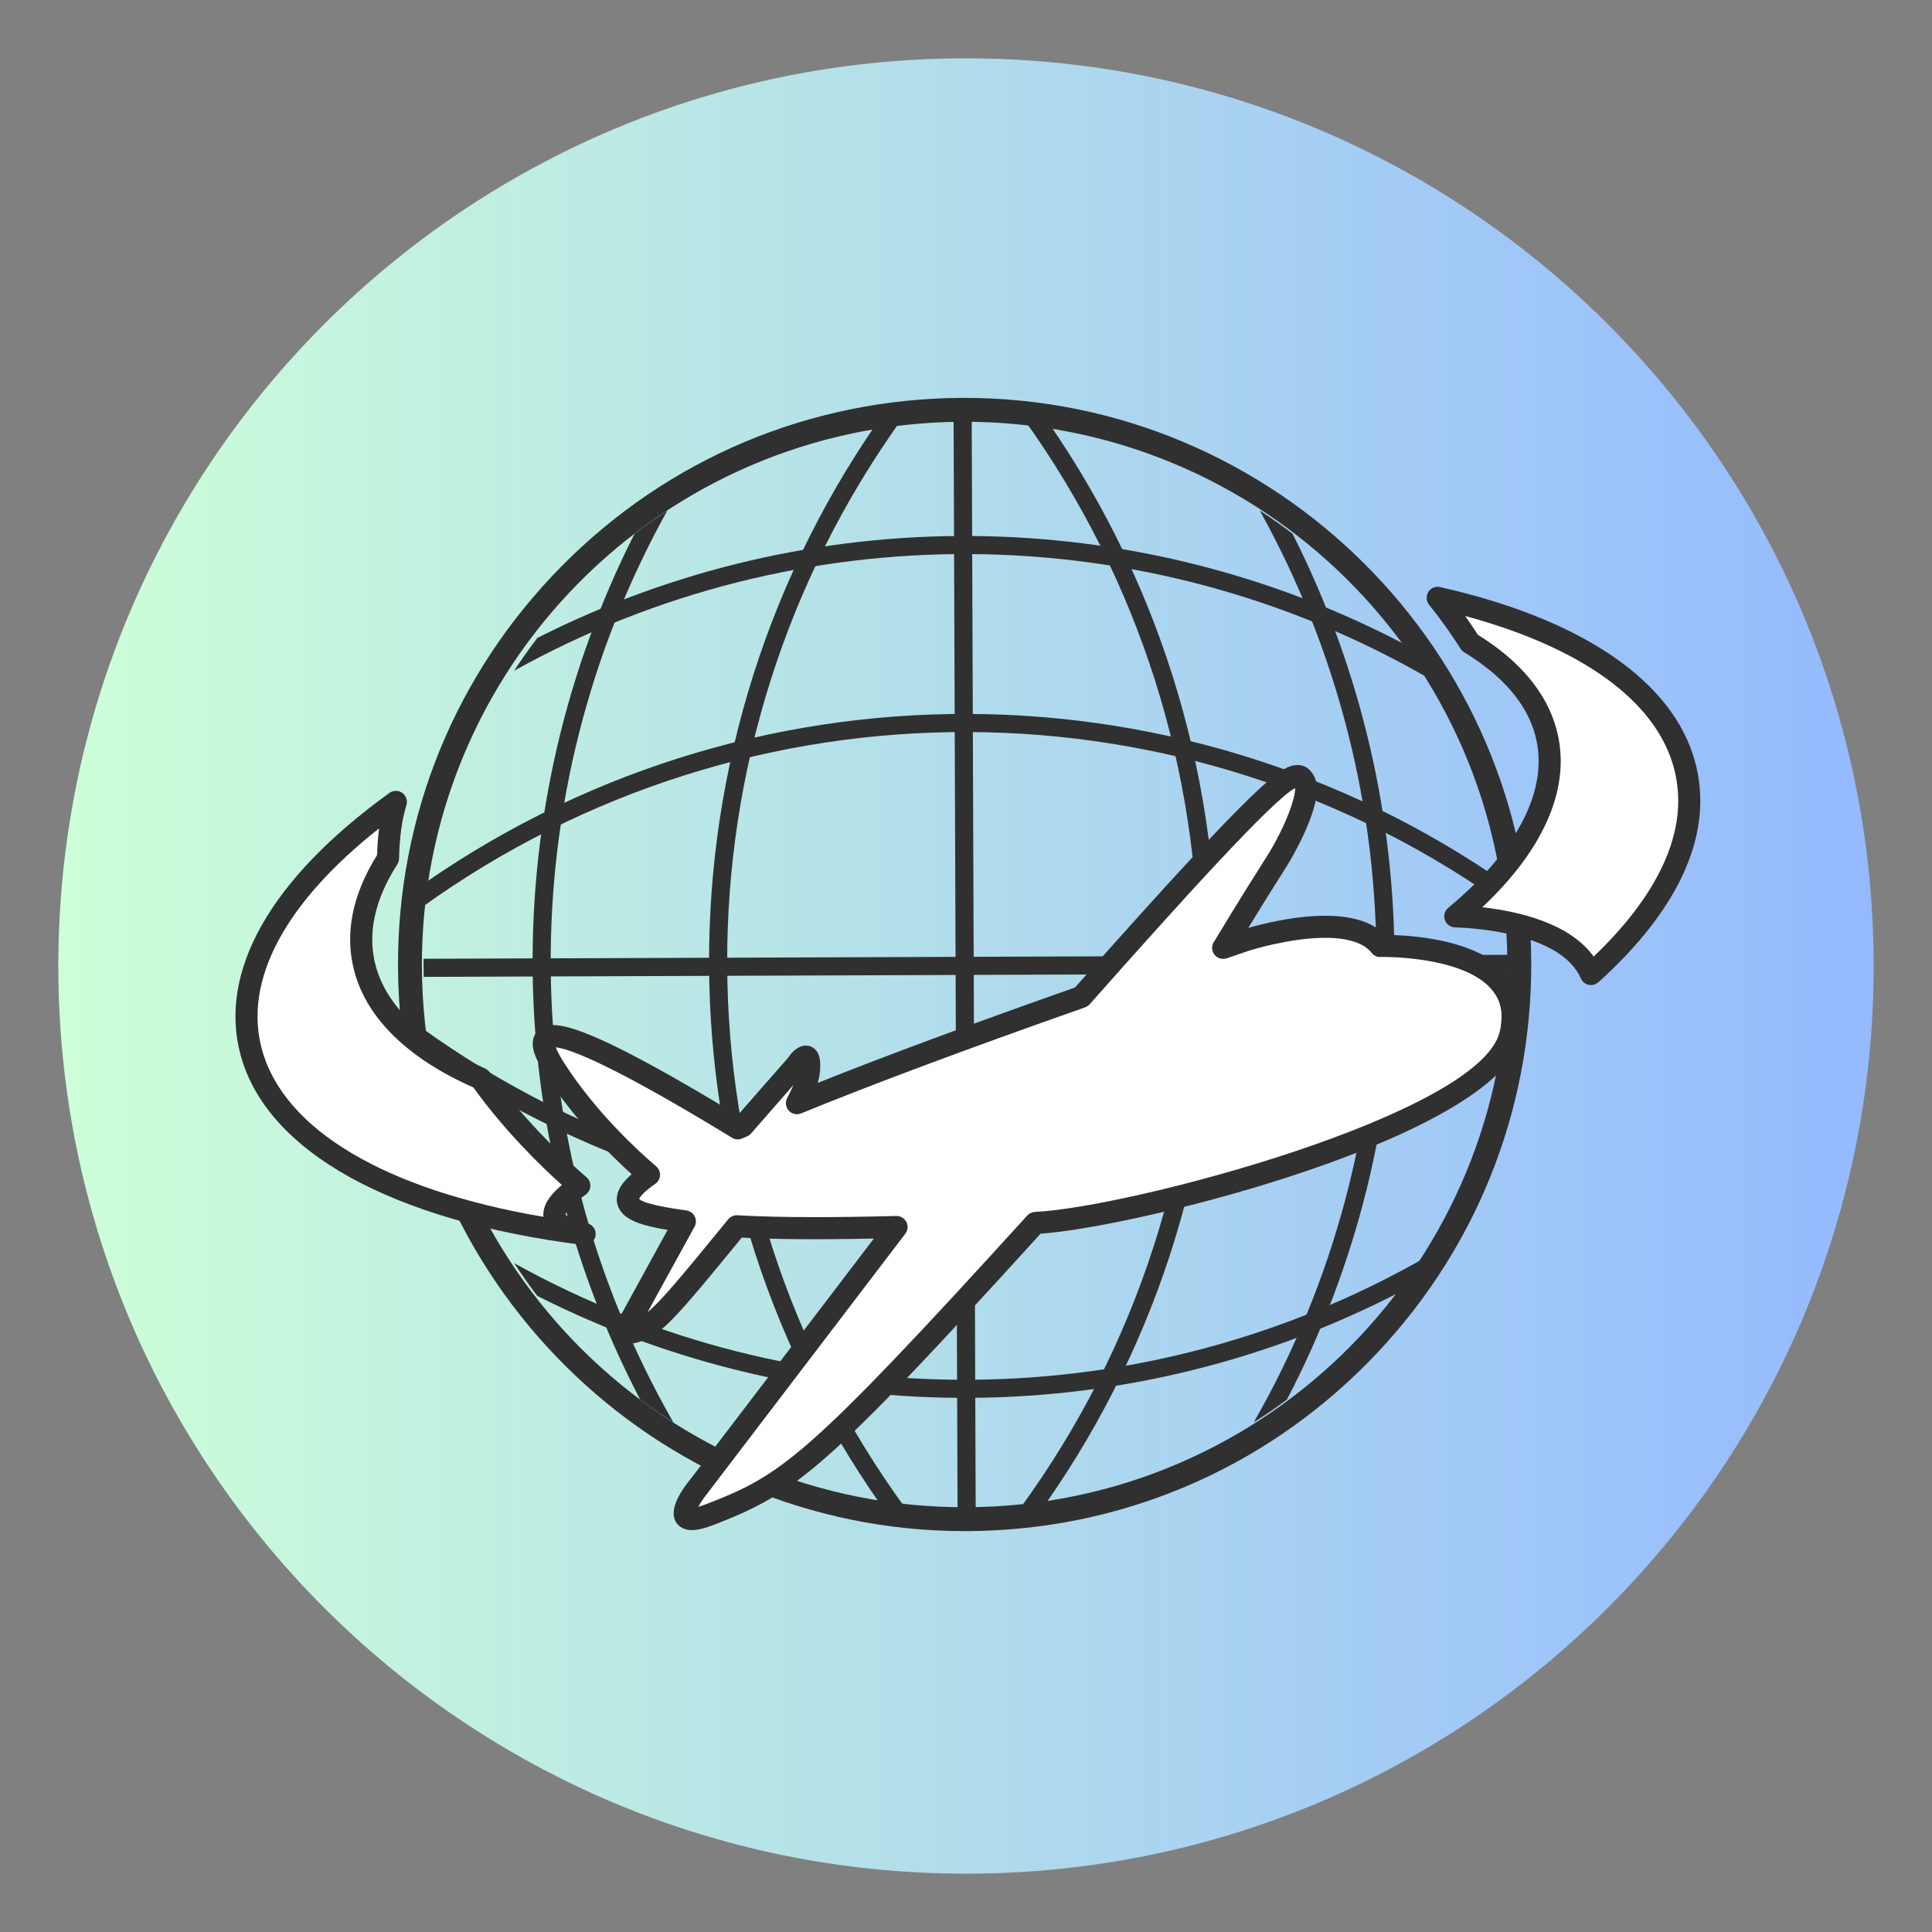
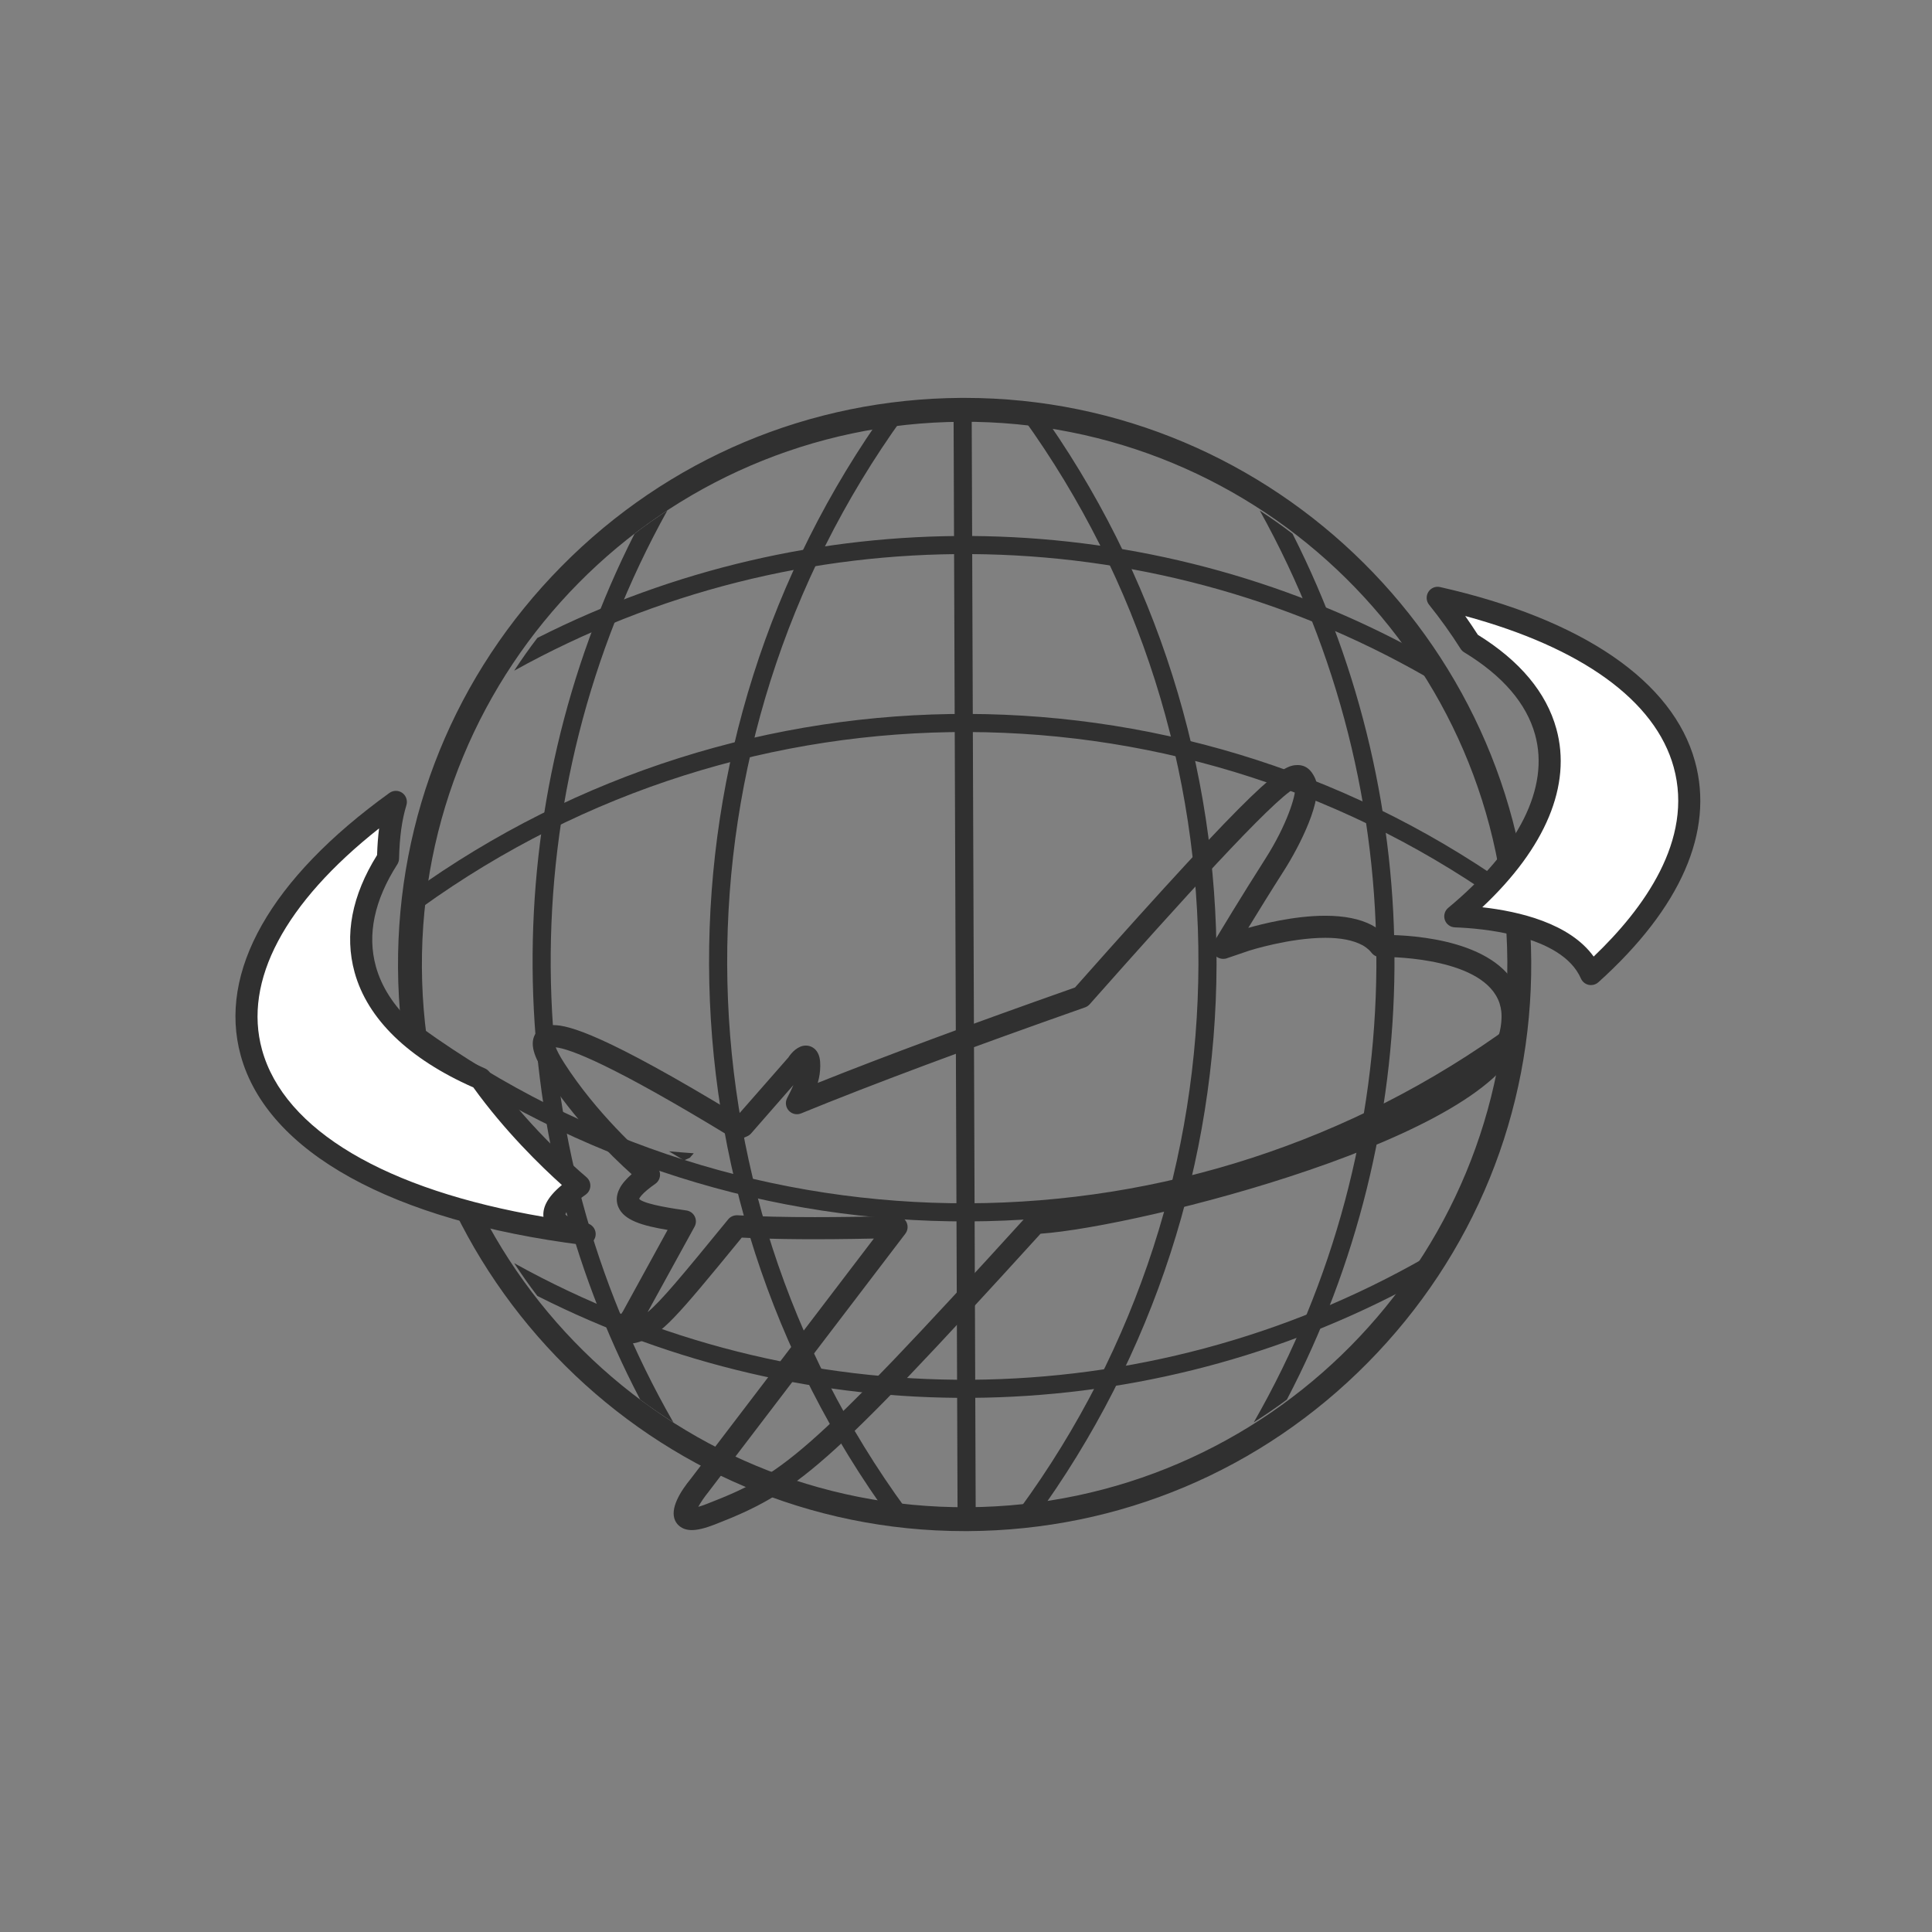
<svg xmlns="http://www.w3.org/2000/svg" version="1.0" preserveAspectRatio="xMidYMid meet" height="500" viewBox="0 0 375 375" zoomAndPan="magnify" width="500">
  <rect x="0" y="0" width="375" height="375" fill="#808080" stroke="none" />
  <defs>
    <clipPath id="8dc15c49c2">
      <path clip-rule="nonzero" d="M 11.32 11.32 L 363.68 11.32 L 363.68 363.68 L 11.32 363.68 Z M 11.32 11.32" />
    </clipPath>
    <clipPath id="aee49b4423">
      <path clip-rule="nonzero" d="M 187.5 11.32 C 90.199 11.32 11.32 90.199 11.32 187.5 C 11.32 284.801 90.199 363.68 187.5 363.68 C 284.801 363.68 363.68 284.801 363.68 187.5 C 363.68 90.199 284.801 11.32 187.5 11.32 Z M 187.5 11.32" />
    </clipPath>
    <clipPath id="35c2ee7878">
-       <path clip-rule="nonzero" d="M 0.32 0.32 L 352.68 0.32 L 352.68 352.68 L 0.32 352.68 Z M 0.32 0.32" />
-     </clipPath>
+       </clipPath>
    <clipPath id="5739ac56de">
      <path clip-rule="nonzero" d="M 176.5 0.32 C 79.199 0.32 0.32 79.199 0.32 176.5 C 0.32 273.801 79.199 352.68 176.5 352.68 C 273.801 352.68 352.68 273.801 352.68 176.5 C 352.68 79.199 273.801 0.32 176.5 0.32 Z M 176.5 0.32" />
    </clipPath>
    <linearGradient id="a0ad687d1e" y2="128" gradientUnits="userSpaceOnUse" x2="256" y1="128" gradientTransform="matrix(1.376, 0, 0, 1.376, 0.322, 0.322)" x1="0">
      <stop offset="0" stop-color="rgb(80.389%, 99.998%, 84.709%)" stop-opacity="1" />
      <stop offset="0.008" stop-color="rgb(80.301%, 99.892%, 84.769%)" stop-opacity="1" />
      <stop offset="0.016" stop-color="rgb(80.127%, 99.677%, 84.888%)" stop-opacity="1" />
      <stop offset="0.023" stop-color="rgb(79.953%, 99.463%, 85.008%)" stop-opacity="1" />
      <stop offset="0.031" stop-color="rgb(79.778%, 99.248%, 85.127%)" stop-opacity="1" />
      <stop offset="0.039" stop-color="rgb(79.604%, 99.034%, 85.246%)" stop-opacity="1" />
      <stop offset="0.047" stop-color="rgb(79.428%, 98.819%, 85.365%)" stop-opacity="1" />
      <stop offset="0.055" stop-color="rgb(79.254%, 98.605%, 85.486%)" stop-opacity="1" />
      <stop offset="0.062" stop-color="rgb(79.079%, 98.39%, 85.605%)" stop-opacity="1" />
      <stop offset="0.07" stop-color="rgb(78.905%, 98.177%, 85.724%)" stop-opacity="1" />
      <stop offset="0.078" stop-color="rgb(78.731%, 97.961%, 85.844%)" stop-opacity="1" />
      <stop offset="0.086" stop-color="rgb(78.555%, 97.748%, 85.963%)" stop-opacity="1" />
      <stop offset="0.094" stop-color="rgb(78.381%, 97.533%, 86.082%)" stop-opacity="1" />
      <stop offset="0.102" stop-color="rgb(78.206%, 97.318%, 86.201%)" stop-opacity="1" />
      <stop offset="0.109" stop-color="rgb(78.032%, 97.104%, 86.322%)" stop-opacity="1" />
      <stop offset="0.117" stop-color="rgb(77.856%, 96.889%, 86.441%)" stop-opacity="1" />
      <stop offset="0.125" stop-color="rgb(77.682%, 96.675%, 86.56%)" stop-opacity="1" />
      <stop offset="0.133" stop-color="rgb(77.509%, 96.46%, 86.681%)" stop-opacity="1" />
      <stop offset="0.141" stop-color="rgb(77.333%, 96.246%, 86.8%)" stop-opacity="1" />
      <stop offset="0.148" stop-color="rgb(77.159%, 96.031%, 86.919%)" stop-opacity="1" />
      <stop offset="0.156" stop-color="rgb(76.984%, 95.818%, 87.038%)" stop-opacity="1" />
      <stop offset="0.164" stop-color="rgb(76.81%, 95.602%, 87.158%)" stop-opacity="1" />
      <stop offset="0.172" stop-color="rgb(76.634%, 95.389%, 87.277%)" stop-opacity="1" />
      <stop offset="0.18" stop-color="rgb(76.46%, 95.174%, 87.396%)" stop-opacity="1" />
      <stop offset="0.188" stop-color="rgb(76.286%, 94.958%, 87.517%)" stop-opacity="1" />
      <stop offset="0.195" stop-color="rgb(76.111%, 94.745%, 87.636%)" stop-opacity="1" />
      <stop offset="0.203" stop-color="rgb(75.937%, 94.53%, 87.755%)" stop-opacity="1" />
      <stop offset="0.211" stop-color="rgb(75.761%, 94.316%, 87.874%)" stop-opacity="1" />
      <stop offset="0.219" stop-color="rgb(75.587%, 94.101%, 87.994%)" stop-opacity="1" />
      <stop offset="0.227" stop-color="rgb(75.412%, 93.887%, 88.113%)" stop-opacity="1" />
      <stop offset="0.234" stop-color="rgb(75.238%, 93.672%, 88.232%)" stop-opacity="1" />
      <stop offset="0.242" stop-color="rgb(75.063%, 93.459%, 88.353%)" stop-opacity="1" />
      <stop offset="0.25" stop-color="rgb(74.889%, 93.243%, 88.472%)" stop-opacity="1" />
      <stop offset="0.258" stop-color="rgb(74.715%, 93.03%, 88.591%)" stop-opacity="1" />
      <stop offset="0.266" stop-color="rgb(74.539%, 92.815%, 88.71%)" stop-opacity="1" />
      <stop offset="0.273" stop-color="rgb(74.365%, 92.599%, 88.831%)" stop-opacity="1" />
      <stop offset="0.281" stop-color="rgb(74.19%, 92.386%, 88.95%)" stop-opacity="1" />
      <stop offset="0.289" stop-color="rgb(74.016%, 92.171%, 89.069%)" stop-opacity="1" />
      <stop offset="0.297" stop-color="rgb(73.84%, 91.957%, 89.189%)" stop-opacity="1" />
      <stop offset="0.305" stop-color="rgb(73.666%, 91.742%, 89.308%)" stop-opacity="1" />
      <stop offset="0.312" stop-color="rgb(73.492%, 91.528%, 89.427%)" stop-opacity="1" />
      <stop offset="0.32" stop-color="rgb(73.317%, 91.313%, 89.546%)" stop-opacity="1" />
      <stop offset="0.328" stop-color="rgb(73.143%, 91.1%, 89.667%)" stop-opacity="1" />
      <stop offset="0.336" stop-color="rgb(72.968%, 90.884%, 89.786%)" stop-opacity="1" />
      <stop offset="0.344" stop-color="rgb(72.794%, 90.671%, 89.905%)" stop-opacity="1" />
      <stop offset="0.352" stop-color="rgb(72.618%, 90.456%, 90.025%)" stop-opacity="1" />
      <stop offset="0.359" stop-color="rgb(72.444%, 90.24%, 90.144%)" stop-opacity="1" />
      <stop offset="0.367" stop-color="rgb(72.27%, 90.027%, 90.263%)" stop-opacity="1" />
      <stop offset="0.375" stop-color="rgb(72.095%, 89.812%, 90.382%)" stop-opacity="1" />
      <stop offset="0.383" stop-color="rgb(71.921%, 89.598%, 90.503%)" stop-opacity="1" />
      <stop offset="0.391" stop-color="rgb(71.745%, 89.383%, 90.622%)" stop-opacity="1" />
      <stop offset="0.398" stop-color="rgb(71.571%, 89.169%, 90.741%)" stop-opacity="1" />
      <stop offset="0.406" stop-color="rgb(71.396%, 88.954%, 90.862%)" stop-opacity="1" />
      <stop offset="0.414" stop-color="rgb(71.222%, 88.741%, 90.981%)" stop-opacity="1" />
      <stop offset="0.422" stop-color="rgb(71.048%, 88.525%, 91.1%)" stop-opacity="1" />
      <stop offset="0.43" stop-color="rgb(70.872%, 88.312%, 91.219%)" stop-opacity="1" />
      <stop offset="0.438" stop-color="rgb(70.699%, 88.097%, 91.339%)" stop-opacity="1" />
      <stop offset="0.445" stop-color="rgb(70.523%, 87.881%, 91.458%)" stop-opacity="1" />
      <stop offset="0.453" stop-color="rgb(70.349%, 87.668%, 91.577%)" stop-opacity="1" />
      <stop offset="0.461" stop-color="rgb(70.174%, 87.453%, 91.698%)" stop-opacity="1" />
      <stop offset="0.469" stop-color="rgb(70%, 87.239%, 91.817%)" stop-opacity="1" />
      <stop offset="0.477" stop-color="rgb(69.826%, 87.024%, 91.936%)" stop-opacity="1" />
      <stop offset="0.484" stop-color="rgb(69.65%, 86.81%, 92.055%)" stop-opacity="1" />
      <stop offset="0.492" stop-color="rgb(69.476%, 86.595%, 92.175%)" stop-opacity="1" />
      <stop offset="0.5" stop-color="rgb(69.301%, 86.382%, 92.294%)" stop-opacity="1" />
      <stop offset="0.508" stop-color="rgb(69.127%, 86.166%, 92.413%)" stop-opacity="1" />
      <stop offset="0.516" stop-color="rgb(68.951%, 85.953%, 92.534%)" stop-opacity="1" />
      <stop offset="0.523" stop-color="rgb(68.777%, 85.738%, 92.653%)" stop-opacity="1" />
      <stop offset="0.531" stop-color="rgb(68.604%, 85.524%, 92.772%)" stop-opacity="1" />
      <stop offset="0.539" stop-color="rgb(68.428%, 85.309%, 92.891%)" stop-opacity="1" />
      <stop offset="0.547" stop-color="rgb(68.254%, 85.094%, 93.011%)" stop-opacity="1" />
      <stop offset="0.555" stop-color="rgb(68.079%, 84.88%, 93.13%)" stop-opacity="1" />
      <stop offset="0.562" stop-color="rgb(67.905%, 84.665%, 93.25%)" stop-opacity="1" />
      <stop offset="0.57" stop-color="rgb(67.729%, 84.451%, 93.37%)" stop-opacity="1" />
      <stop offset="0.578" stop-color="rgb(67.555%, 84.236%, 93.489%)" stop-opacity="1" />
      <stop offset="0.586" stop-color="rgb(67.38%, 84.023%, 93.608%)" stop-opacity="1" />
      <stop offset="0.594" stop-color="rgb(67.206%, 83.807%, 93.727%)" stop-opacity="1" />
      <stop offset="0.602" stop-color="rgb(67.032%, 83.594%, 93.848%)" stop-opacity="1" />
      <stop offset="0.609" stop-color="rgb(66.856%, 83.379%, 93.967%)" stop-opacity="1" />
      <stop offset="0.617" stop-color="rgb(66.682%, 83.165%, 94.086%)" stop-opacity="1" />
      <stop offset="0.625" stop-color="rgb(66.507%, 82.95%, 94.206%)" stop-opacity="1" />
      <stop offset="0.633" stop-color="rgb(66.333%, 82.735%, 94.325%)" stop-opacity="1" />
      <stop offset="0.641" stop-color="rgb(66.158%, 82.521%, 94.444%)" stop-opacity="1" />
      <stop offset="0.648" stop-color="rgb(65.984%, 82.306%, 94.563%)" stop-opacity="1" />
      <stop offset="0.656" stop-color="rgb(65.81%, 82.092%, 94.684%)" stop-opacity="1" />
      <stop offset="0.664" stop-color="rgb(65.634%, 81.877%, 94.803%)" stop-opacity="1" />
      <stop offset="0.672" stop-color="rgb(65.46%, 81.664%, 94.922%)" stop-opacity="1" />
      <stop offset="0.68" stop-color="rgb(65.285%, 81.448%, 95.042%)" stop-opacity="1" />
      <stop offset="0.688" stop-color="rgb(65.111%, 81.235%, 95.161%)" stop-opacity="1" />
      <stop offset="0.695" stop-color="rgb(64.935%, 81.02%, 95.28%)" stop-opacity="1" />
      <stop offset="0.703" stop-color="rgb(64.761%, 80.806%, 95.399%)" stop-opacity="1" />
      <stop offset="0.711" stop-color="rgb(64.587%, 80.591%, 95.52%)" stop-opacity="1" />
      <stop offset="0.719" stop-color="rgb(64.412%, 80.376%, 95.639%)" stop-opacity="1" />
      <stop offset="0.727" stop-color="rgb(64.238%, 80.162%, 95.758%)" stop-opacity="1" />
      <stop offset="0.734" stop-color="rgb(64.062%, 79.947%, 95.879%)" stop-opacity="1" />
      <stop offset="0.742" stop-color="rgb(63.889%, 79.733%, 95.998%)" stop-opacity="1" />
      <stop offset="0.75" stop-color="rgb(63.713%, 79.518%, 96.117%)" stop-opacity="1" />
      <stop offset="0.758" stop-color="rgb(63.539%, 79.305%, 96.236%)" stop-opacity="1" />
      <stop offset="0.766" stop-color="rgb(63.365%, 79.089%, 96.356%)" stop-opacity="1" />
      <stop offset="0.773" stop-color="rgb(63.19%, 78.876%, 96.475%)" stop-opacity="1" />
      <stop offset="0.781" stop-color="rgb(63.016%, 78.661%, 96.594%)" stop-opacity="1" />
      <stop offset="0.789" stop-color="rgb(62.84%, 78.447%, 96.715%)" stop-opacity="1" />
      <stop offset="0.797" stop-color="rgb(62.666%, 78.232%, 96.834%)" stop-opacity="1" />
      <stop offset="0.805" stop-color="rgb(62.491%, 78.017%, 96.953%)" stop-opacity="1" />
      <stop offset="0.812" stop-color="rgb(62.317%, 77.803%, 97.072%)" stop-opacity="1" />
      <stop offset="0.82" stop-color="rgb(62.143%, 77.588%, 97.192%)" stop-opacity="1" />
      <stop offset="0.828" stop-color="rgb(61.967%, 77.374%, 97.311%)" stop-opacity="1" />
      <stop offset="0.836" stop-color="rgb(61.794%, 77.159%, 97.43%)" stop-opacity="1" />
      <stop offset="0.844" stop-color="rgb(61.618%, 76.945%, 97.551%)" stop-opacity="1" />
      <stop offset="0.852" stop-color="rgb(61.444%, 76.73%, 97.67%)" stop-opacity="1" />
      <stop offset="0.859" stop-color="rgb(61.269%, 76.517%, 97.789%)" stop-opacity="1" />
      <stop offset="0.867" stop-color="rgb(61.095%, 76.302%, 97.908%)" stop-opacity="1" />
      <stop offset="0.875" stop-color="rgb(60.921%, 76.088%, 98.029%)" stop-opacity="1" />
      <stop offset="0.883" stop-color="rgb(60.745%, 75.873%, 98.148%)" stop-opacity="1" />
      <stop offset="0.891" stop-color="rgb(60.571%, 75.658%, 98.267%)" stop-opacity="1" />
      <stop offset="0.898" stop-color="rgb(60.396%, 75.444%, 98.387%)" stop-opacity="1" />
      <stop offset="0.906" stop-color="rgb(60.222%, 75.229%, 98.506%)" stop-opacity="1" />
      <stop offset="0.914" stop-color="rgb(60.046%, 75.015%, 98.625%)" stop-opacity="1" />
      <stop offset="0.922" stop-color="rgb(59.872%, 74.8%, 98.744%)" stop-opacity="1" />
      <stop offset="0.93" stop-color="rgb(59.697%, 74.586%, 98.865%)" stop-opacity="1" />
      <stop offset="0.938" stop-color="rgb(59.523%, 74.371%, 98.984%)" stop-opacity="1" />
      <stop offset="0.945" stop-color="rgb(59.349%, 74.158%, 99.103%)" stop-opacity="1" />
      <stop offset="0.953" stop-color="rgb(59.174%, 73.943%, 99.223%)" stop-opacity="1" />
      <stop offset="0.961" stop-color="rgb(59%, 73.729%, 99.342%)" stop-opacity="1" />
      <stop offset="0.969" stop-color="rgb(58.824%, 73.514%, 99.461%)" stop-opacity="1" />
      <stop offset="0.977" stop-color="rgb(58.65%, 73.3%, 99.58%)" stop-opacity="1" />
      <stop offset="0.984" stop-color="rgb(58.475%, 73.085%, 99.701%)" stop-opacity="1" />
      <stop offset="0.992" stop-color="rgb(58.301%, 72.87%, 99.82%)" stop-opacity="1" />
      <stop offset="1" stop-color="rgb(58.127%, 72.656%, 99.939%)" stop-opacity="1" />
    </linearGradient>
    <clipPath id="21317dd2ed">
      <rect height="353" y="0" width="353" x="0" />
    </clipPath>
    <clipPath id="c08cedfedb">
      <path clip-rule="nonzero" d="M 77 77.188 L 298 77.188 L 298 297.688 L 77 297.688 Z M 77 77.188" />
    </clipPath>
  </defs>
  <g clip-path="url(#8dc15c49c2)">
    <g clip-path="url(#aee49b4423)">
      <g transform="matrix(1, 0, 0, 1, 11, 11)">
        <g clip-path="url(#21317dd2ed)">
          <g clip-path="url(#35c2ee7878)">
            <g clip-path="url(#5739ac56de)">
              <path fill-rule="nonzero" d="M 0.32 0.32 L 0.32 352.68 L 352.68 352.68 L 352.68 0.32 Z M 0.32 0.32" fill="url(#a0ad687d1e)" />
            </g>
          </g>
        </g>
      </g>
    </g>
  </g>
  <g clip-path="url(#c08cedfedb)">
    <path fill-rule="nonzero" fill-opacity="1" d="M 187.855 292.551 C 129.672 292.902 82.223 246.012 81.891 187.828 C 81.543 129.652 128.426 82.211 186.613 81.867 C 244.789 81.527 292.238 128.406 292.574 186.59 C 292.918 244.766 246.035 292.215 187.855 292.551 Z M 187.242 77.23 L 186.586 77.23 C 157.207 77.406 129.652 89.008 109.008 109.902 C 88.355 130.797 77.082 158.48 77.254 187.855 C 77.602 248.145 126.93 297.188 187.215 297.188 L 187.883 297.188 C 217.262 297.02 244.809 285.418 265.457 264.52 C 286.109 243.625 297.387 215.938 297.211 186.562 C 296.859 126.277 247.527 77.23 187.242 77.23" fill="#303030" />
  </g>
  <path fill-rule="nonzero" fill-opacity="1" d="M 185.859 292.922 L 185.094 81.531 L 188.609 81.496 L 189.379 292.887 L 185.859 292.922" fill="#303030" />
  <path fill-rule="nonzero" fill-opacity="1" d="M 173.031 294.988 C 126.141 230.895 125.73 143.707 172.391 79.012 C 173.348 79.691 174.301 80.367 175.258 81.047 C 129.477 144.504 129.875 230.023 175.855 292.891 C 174.914 293.59 173.973 294.289 173.031 294.988" fill="#303030" />
  <path fill-rule="nonzero" fill-opacity="1" d="M 124.266 271.664 C 126.348 273.219 128.5 274.68 130.699 276.082 C 99.41 221.496 98.898 154.246 129.527 99.094 C 127.352 100.523 125.227 102.016 123.168 103.594 C 96.371 156.512 96.832 219.23 124.266 271.664" fill="#303030" />
  <path fill-rule="nonzero" fill-opacity="1" d="M 200.73 294.988 C 247.625 230.895 248.031 143.707 201.371 79.012 C 200.418 79.691 199.465 80.367 198.504 81.047 C 244.285 144.504 243.891 230.023 197.906 292.891 C 198.848 293.59 199.789 294.289 200.73 294.988" fill="#303030" />
  <path fill-rule="nonzero" fill-opacity="1" d="M 249.781 271.664 C 247.699 273.219 245.547 274.684 243.352 276.082 C 274.637 221.496 275.148 154.246 244.523 99.098 C 246.695 100.523 248.82 102.016 250.879 103.594 C 277.676 156.512 277.215 219.234 249.781 271.664" fill="#303030" />
  <path fill-rule="nonzero" fill-opacity="1" d="M 129.855 223.473 C 130.812 224.051 131.75 224.625 132.754 225.23 C 133.117 225.07 133.512 224.898 133.895 224.723 L 134.66 223.852 C 133.039 223.738 131.438 223.613 129.855 223.473" fill="#303030" />
-   <path fill-rule="nonzero" fill-opacity="1" d="M 293.625 188.844 L 82.238 189.609 L 82.203 186.098 L 293.594 185.328 L 293.625 188.844" fill="#303030" />
  <path fill-rule="nonzero" fill-opacity="1" d="M 295.695 201.672 C 231.602 248.566 144.414 248.973 79.715 202.312 C 80.395 201.359 81.07 200.406 81.754 199.445 C 145.211 245.227 230.73 244.832 293.598 198.848 C 294.297 199.789 294.996 200.73 295.695 201.672" fill="#303030" />
  <path fill-rule="nonzero" fill-opacity="1" d="M 272.371 250.438 C 273.926 248.355 275.387 246.203 276.789 244.008 C 222.203 275.293 154.953 275.805 99.801 245.18 C 101.227 247.355 102.719 249.48 104.297 251.539 C 157.219 278.332 219.938 277.871 272.371 250.438" fill="#303030" />
  <path fill-rule="nonzero" fill-opacity="1" d="M 295.695 173.973 C 231.602 127.082 144.414 126.676 79.715 173.332 C 80.395 174.289 81.07 175.242 81.754 176.199 C 145.211 130.418 230.73 130.816 293.598 176.797 C 294.297 175.855 294.996 174.914 295.695 173.973" fill="#303030" />
  <path fill-rule="nonzero" fill-opacity="1" d="M 272.371 124.922 C 273.926 127.004 275.387 129.156 276.789 131.352 C 222.203 100.066 154.953 99.555 99.801 130.18 C 101.227 128.008 102.719 125.879 104.297 123.824 C 157.219 97.027 219.938 97.488 272.371 124.922" fill="#303030" />
-   <path fill-rule="nonzero" fill-opacity="1" d="M 267.906 183.613 C 267.695 183.352 267.461 183.094 267.227 182.855 C 267.145 182.777 267.062 182.711 266.984 182.641 C 266.801 182.484 266.613 182.324 266.422 182.188 C 266.332 182.113 266.238 182.047 266.137 181.977 C 265.93 181.848 265.711 181.711 265.484 181.586 C 265.402 181.539 265.328 181.488 265.242 181.445 C 257.484 177.422 241.805 182.484 241.805 182.484 C 240.305 182.996 238.867 183.488 237.398 183.984 L 237.43 183.98 C 237.43 183.98 242.223 175.969 247.434 167.801 C 251.539 161.375 254.312 154.047 253.309 151.953 C 251.77 148.785 250.527 147.664 209.891 193.512 C 185.812 201.984 167.852 208.734 154.68 214.129 C 156.609 210.418 157.047 208.77 157.066 206.867 C 157.109 202.98 154.625 206.672 154.625 206.672 L 144.18 218.586 C 143.859 218.73 143.52 218.871 143.211 219.012 C 102.41 194.109 103.062 200.25 107.707 207.484 C 114.008 217.297 122.355 224.938 125.973 228.016 C 124.559 229.008 123.543 229.875 122.883 230.641 C 122.582 230.992 122.348 231.328 122.184 231.637 C 122.184 231.637 122.18 231.637 122.184 231.637 C 121.812 232.328 121.77 232.93 121.992 233.453 C 121.992 233.457 121.996 233.469 121.996 233.469 C 122.898 235.523 127.895 236.352 132.934 237.07 L 122.613 255.852 C 122.613 255.852 119.727 259.809 123.734 258.312 C 127.367 256.949 129.551 254.488 143.008 238.023 C 152.297 238.551 163.434 238.426 174.02 238.164 L 135.75 288.367 C 135.75 288.367 128.027 297.773 137.934 293.918 C 153.055 288.031 158.406 284.195 200.973 237.375 C 219.504 236.5 288.969 218.516 293.18 200.754 C 293.355 200.012 293.457 199.328 293.52 198.652 C 293.523 198.652 293.52 198.645 293.52 198.645 C 293.566 198.191 293.59 197.754 293.59 197.324 C 293.59 197.309 293.586 197.297 293.586 197.273 C 293.586 196.863 293.574 196.449 293.527 196.059 C 293.457 195.367 293.297 194.727 293.105 194.105 C 293.086 194.055 293.074 193.996 293.055 193.941 C 289.375 182.945 267.906 183.613 267.906 183.613" fill="#ffffff" />
-   <path fill-rule="nonzero" fill-opacity="1" d="M 174.023 236.02 C 174.824 236.02 175.562 236.469 175.93 237.188 C 176.301 237.922 176.227 238.805 175.727 239.461 L 137.453 289.664 C 136.703 290.586 135.992 291.641 135.535 292.473 C 135.953 292.359 136.484 292.184 137.156 291.922 C 151.637 286.281 156.207 283.434 199.391 235.934 C 199.773 235.516 200.305 235.262 200.875 235.234 C 219.43 234.359 287.301 216.273 291.098 200.262 C 291.246 199.633 291.332 199.062 291.387 198.504 C 291.387 198.48 291.387 198.457 291.391 198.434 C 291.43 198.051 291.449 197.684 291.449 197.324 C 291.449 196.953 291.441 196.625 291.402 196.32 C 291.348 195.816 291.246 195.34 291.059 194.727 C 288.137 185.996 270.605 185.746 268.617 185.746 L 267.973 185.754 C 267.297 185.805 266.645 185.473 266.223 184.941 C 266.066 184.738 265.883 184.547 265.703 184.363 C 265.453 184.148 265.316 184.027 265.172 183.926 C 264.816 183.676 264.637 183.562 264.449 183.457 C 262.574 182.473 260.215 182.031 257.242 182.031 C 250.273 182.031 242.543 184.496 242.469 184.52 L 238.254 185.957 C 238.105 186.02 237.945 186.066 237.785 186.09 C 236.672 186.277 235.609 185.586 235.34 184.504 C 235.168 183.824 235.336 183.137 235.742 182.633 C 236.598 181.211 240.938 174 245.629 166.648 C 249.758 160.18 251.523 154.445 251.379 152.969 C 247.035 155.211 228.875 175.32 211.5 194.934 C 211.254 195.203 210.949 195.41 210.605 195.531 C 187.672 203.602 169.129 210.527 155.496 216.109 C 154.664 216.449 153.707 216.238 153.102 215.574 C 152.496 214.91 152.367 213.938 152.781 213.141 C 153.305 212.133 153.703 211.309 154.004 210.605 L 145.789 219.996 C 145.586 220.23 145.336 220.414 145.055 220.539 L 144.113 220.957 C 143.465 221.258 142.707 221.215 142.098 220.84 C 118.562 206.477 110.578 203.582 107.867 203.281 C 108.078 203.844 108.531 204.797 109.508 206.324 C 115.719 215.996 124.066 223.578 127.363 226.387 C 127.867 226.816 128.145 227.457 128.113 228.117 C 128.082 228.781 127.746 229.391 127.203 229.773 C 125.961 230.637 125.055 231.402 124.504 232.039 C 124.262 232.324 124.141 232.52 124.082 232.625 C 124.105 232.68 124.121 232.734 124.133 232.789 C 125.402 233.832 131.039 234.637 133.238 234.949 C 133.934 235.051 134.535 235.484 134.848 236.113 C 135.164 236.742 135.148 237.484 134.812 238.102 L 125.691 254.699 C 128.25 252.594 132.062 248.031 141.348 236.668 C 141.781 236.137 142.453 235.852 143.129 235.883 C 147.434 236.129 152.359 236.246 158.184 236.246 C 162.77 236.246 167.785 236.176 173.969 236.02 C 173.984 236.02 174.004 236.02 174.023 236.02 Z M 134.285 296.988 C 132.148 296.988 131.312 295.715 131.055 295.168 C 129.949 292.828 132.098 289.441 134.094 287.008 L 169.617 240.402 C 158.695 240.625 150.738 240.566 143.977 240.219 C 130.812 256.32 128.566 258.789 124.488 260.316 C 122.051 261.23 120.488 260.754 119.766 259.328 C 118.969 257.77 119.934 255.891 120.883 254.586 L 129.582 238.727 C 124.641 237.906 121.148 236.867 120.039 234.328 C 120.02 234.293 120.008 234.258 119.992 234.223 C 119.668 233.414 119.473 232.152 120.301 230.621 C 120.523 230.191 120.836 229.738 121.258 229.25 C 121.625 228.82 122.074 228.375 122.605 227.91 C 118.465 224.176 111.402 217.203 105.906 208.641 C 104.125 205.867 102.641 202.996 103.84 200.797 C 104.211 200.113 105.172 198.969 107.402 198.969 C 110.398 198.969 117.371 200.801 143.176 216.48 L 153.016 205.262 C 153.621 204.32 154.871 202.945 156.414 202.945 C 157.109 202.945 157.762 203.219 158.254 203.715 C 159.117 204.594 159.219 205.871 159.211 206.891 C 159.199 208.012 159.059 209.039 158.723 210.188 C 171.734 204.988 188.5 198.773 208.656 191.672 C 245.086 150.586 248.816 148.496 251.875 148.496 C 254.012 148.496 254.871 150.262 255.234 151.016 C 257.09 154.875 252.125 164.438 249.238 168.953 C 246.629 173.039 244.133 177.086 242.289 180.102 C 244.855 179.367 251.184 177.746 257.242 177.746 C 260.91 177.746 263.934 178.352 266.23 179.543 C 266.266 179.562 266.488 179.688 266.523 179.711 C 266.789 179.859 267.047 180.016 267.285 180.172 C 267.484 180.301 267.629 180.406 267.77 180.523 C 267.91 180.617 268.148 180.812 268.379 181.012 L 268.699 181.301 C 268.754 181.355 268.805 181.41 268.859 181.465 C 274.418 181.492 291.48 182.477 295.086 193.262 C 295.328 194.031 295.562 194.879 295.66 195.848 C 295.711 196.273 295.73 196.777 295.73 197.273 C 295.734 197.805 295.707 198.301 295.66 198.812 C 295.656 198.828 295.656 198.844 295.652 198.855 C 295.578 199.625 295.465 200.41 295.262 201.254 C 290.68 220.586 221.324 238.102 201.973 239.461 C 160.219 285.371 154.562 289.742 138.711 295.914 C 136.855 296.637 135.406 296.988 134.285 296.988" fill="#303030" />
+   <path fill-rule="nonzero" fill-opacity="1" d="M 174.023 236.02 C 174.824 236.02 175.562 236.469 175.93 237.188 C 176.301 237.922 176.227 238.805 175.727 239.461 L 137.453 289.664 C 136.703 290.586 135.992 291.641 135.535 292.473 C 135.953 292.359 136.484 292.184 137.156 291.922 C 151.637 286.281 156.207 283.434 199.391 235.934 C 199.773 235.516 200.305 235.262 200.875 235.234 C 219.43 234.359 287.301 216.273 291.098 200.262 C 291.246 199.633 291.332 199.062 291.387 198.504 C 291.387 198.48 291.387 198.457 291.391 198.434 C 291.43 198.051 291.449 197.684 291.449 197.324 C 291.449 196.953 291.441 196.625 291.402 196.32 C 291.348 195.816 291.246 195.34 291.059 194.727 C 288.137 185.996 270.605 185.746 268.617 185.746 L 267.973 185.754 C 267.297 185.805 266.645 185.473 266.223 184.941 C 266.066 184.738 265.883 184.547 265.703 184.363 C 265.453 184.148 265.316 184.027 265.172 183.926 C 264.816 183.676 264.637 183.562 264.449 183.457 C 262.574 182.473 260.215 182.031 257.242 182.031 C 250.273 182.031 242.543 184.496 242.469 184.52 L 238.254 185.957 C 238.105 186.02 237.945 186.066 237.785 186.09 C 236.672 186.277 235.609 185.586 235.34 184.504 C 235.168 183.824 235.336 183.137 235.742 182.633 C 236.598 181.211 240.938 174 245.629 166.648 C 249.758 160.18 251.523 154.445 251.379 152.969 C 247.035 155.211 228.875 175.32 211.5 194.934 C 211.254 195.203 210.949 195.41 210.605 195.531 C 187.672 203.602 169.129 210.527 155.496 216.109 C 154.664 216.449 153.707 216.238 153.102 215.574 C 152.496 214.91 152.367 213.938 152.781 213.141 C 153.305 212.133 153.703 211.309 154.004 210.605 L 145.789 219.996 C 145.586 220.23 145.336 220.414 145.055 220.539 L 144.113 220.957 C 143.465 221.258 142.707 221.215 142.098 220.84 C 118.562 206.477 110.578 203.582 107.867 203.281 C 108.078 203.844 108.531 204.797 109.508 206.324 C 115.719 215.996 124.066 223.578 127.363 226.387 C 127.867 226.816 128.145 227.457 128.113 228.117 C 128.082 228.781 127.746 229.391 127.203 229.773 C 125.961 230.637 125.055 231.402 124.504 232.039 C 124.262 232.324 124.141 232.52 124.082 232.625 C 124.105 232.68 124.121 232.734 124.133 232.789 C 125.402 233.832 131.039 234.637 133.238 234.949 C 133.934 235.051 134.535 235.484 134.848 236.113 C 135.164 236.742 135.148 237.484 134.812 238.102 L 125.691 254.699 C 128.25 252.594 132.062 248.031 141.348 236.668 C 141.781 236.137 142.453 235.852 143.129 235.883 C 147.434 236.129 152.359 236.246 158.184 236.246 C 162.77 236.246 167.785 236.176 173.969 236.02 C 173.984 236.02 174.004 236.02 174.023 236.02 Z M 134.285 296.988 C 132.148 296.988 131.312 295.715 131.055 295.168 C 129.949 292.828 132.098 289.441 134.094 287.008 L 169.617 240.402 C 158.695 240.625 150.738 240.566 143.977 240.219 C 130.812 256.32 128.566 258.789 124.488 260.316 C 122.051 261.23 120.488 260.754 119.766 259.328 C 118.969 257.77 119.934 255.891 120.883 254.586 L 129.582 238.727 C 124.641 237.906 121.148 236.867 120.039 234.328 C 120.02 234.293 120.008 234.258 119.992 234.223 C 119.668 233.414 119.473 232.152 120.301 230.621 C 120.523 230.191 120.836 229.738 121.258 229.25 C 121.625 228.82 122.074 228.375 122.605 227.91 C 118.465 224.176 111.402 217.203 105.906 208.641 C 104.125 205.867 102.641 202.996 103.84 200.797 C 104.211 200.113 105.172 198.969 107.402 198.969 C 110.398 198.969 117.371 200.801 143.176 216.48 L 153.016 205.262 C 153.621 204.32 154.871 202.945 156.414 202.945 C 157.109 202.945 157.762 203.219 158.254 203.715 C 159.117 204.594 159.219 205.871 159.211 206.891 C 159.199 208.012 159.059 209.039 158.723 210.188 C 171.734 204.988 188.5 198.773 208.656 191.672 C 245.086 150.586 248.816 148.496 251.875 148.496 C 254.012 148.496 254.871 150.262 255.234 151.016 C 257.09 154.875 252.125 164.438 249.238 168.953 C 246.629 173.039 244.133 177.086 242.289 180.102 C 244.855 179.367 251.184 177.746 257.242 177.746 C 260.91 177.746 263.934 178.352 266.23 179.543 C 266.266 179.562 266.488 179.688 266.523 179.711 C 266.789 179.859 267.047 180.016 267.285 180.172 C 267.484 180.301 267.629 180.406 267.77 180.523 C 267.91 180.617 268.148 180.812 268.379 181.012 L 268.699 181.301 C 268.754 181.355 268.805 181.41 268.859 181.465 C 274.418 181.492 291.48 182.477 295.086 193.262 C 295.328 194.031 295.562 194.879 295.66 195.848 C 295.711 196.273 295.73 196.777 295.73 197.273 C 295.734 197.805 295.707 198.301 295.66 198.812 C 295.578 199.625 295.465 200.41 295.262 201.254 C 290.68 220.586 221.324 238.102 201.973 239.461 C 160.219 285.371 154.562 289.742 138.711 295.914 C 136.855 296.637 135.406 296.988 134.285 296.988" fill="#303030" />
  <path fill-rule="nonzero" fill-opacity="1" d="M 107.77 236.547 C 107.766 236.539 107.762 236.535 107.762 236.527 C 107.496 235.91 107.551 235.207 107.988 234.383 C 108.184 234.02 108.453 233.629 108.809 233.219 C 109.59 232.309 110.785 231.293 112.445 230.125 C 108.617 226.859 100.305 219.234 93.273 209.344 C 81.355 204.195 73.34 197.031 70.891 188.145 C 68.973 181.184 70.664 173.863 75.316 166.617 C 75.406 162.879 75.762 159.203 76.84 155.648 C 55.438 171.074 44.422 188.461 48.793 204.312 C 53.883 222.801 78.762 235.176 113.48 239.527 C 110.598 238.836 108.379 237.934 107.77 236.547" fill="#ffffff" />
  <path fill-rule="nonzero" fill-opacity="1" d="M 73.582 160.785 C 55.23 175.289 47.184 190.414 50.855 203.746 C 55.152 219.348 74.887 230.977 105.484 236.184 C 105.402 235.41 105.52 234.461 106.098 233.375 C 106.387 232.84 106.754 232.316 107.195 231.809 C 107.684 231.238 108.305 230.641 109.062 230.008 C 104.977 226.34 97.973 219.535 91.875 211.07 C 79.297 205.516 71.328 197.797 68.824 188.715 C 66.828 181.461 68.297 173.812 73.191 165.969 C 73.25 164.078 73.379 162.371 73.582 160.785 Z M 113.484 241.668 C 113.395 241.668 113.305 241.66 113.215 241.652 C 76.113 237 51.879 223.602 46.727 204.883 C 42.254 188.656 52.5 170.551 75.586 153.91 C 76.328 153.375 77.336 153.367 78.082 153.902 C 78.828 154.438 79.152 155.391 78.887 156.27 C 78.004 159.188 77.559 162.398 77.457 166.672 C 77.445 167.062 77.328 167.445 77.117 167.773 C 72.656 174.73 71.25 181.395 72.953 187.574 C 75.137 195.492 82.457 202.34 94.125 207.379 C 94.48 207.531 94.793 207.785 95.02 208.102 C 102.074 218.031 110.531 225.672 113.836 228.496 C 114.34 228.926 114.617 229.566 114.586 230.227 C 114.555 230.887 114.219 231.5 113.676 231.879 C 112.184 232.93 111.094 233.848 110.434 234.617 C 110.191 234.891 110.008 235.148 109.875 235.395 C 109.789 235.562 109.758 235.664 109.75 235.715 C 109.855 235.863 110.531 236.617 113.98 237.441 C 115.086 237.707 115.793 238.789 115.59 239.91 C 115.402 240.938 114.504 241.668 113.484 241.668" fill="#303030" />
  <path fill-rule="nonzero" fill-opacity="1" d="M 326.926 148.336 C 322.703 132.996 304.848 121.863 279.055 116.039 C 281.305 118.836 283.391 121.75 285.305 124.777 C 292.965 129.438 298.156 135.223 300.027 142.035 C 303.23 153.648 296.418 166.27 282.469 177.859 C 288.965 178.082 304.684 179.641 308.816 189.062 C 323.566 175.766 330.562 161.516 326.926 148.336" fill="#ffffff" />
  <path fill-rule="nonzero" fill-opacity="1" d="M 287.707 176.098 C 294.816 176.895 304.66 179.184 309.328 185.668 C 319.02 176.422 328.766 163.055 324.863 148.906 C 321.309 136.004 307.023 125.695 284.395 119.566 C 285.242 120.77 286.062 121.984 286.848 123.211 C 295.031 128.285 300.156 134.43 302.09 141.469 C 305.102 152.387 300.004 164.555 287.707 176.098 Z M 308.816 191.203 C 308.664 191.203 308.512 191.188 308.359 191.156 C 307.688 191.012 307.129 190.551 306.852 189.922 C 303.102 181.363 287.184 180.164 282.395 180 C 281.508 179.969 280.73 179.395 280.441 178.555 C 280.152 177.711 280.418 176.781 281.098 176.215 C 294.809 164.824 300.797 152.887 297.961 142.602 C 296.289 136.531 291.656 131.148 284.191 126.609 C 283.91 126.441 283.672 126.203 283.496 125.926 C 281.641 122.992 279.586 120.117 277.383 117.379 C 276.816 116.668 276.758 115.676 277.238 114.902 C 277.719 114.129 278.641 113.738 279.527 113.949 C 307.137 120.188 324.703 132.199 328.988 147.766 C 332.75 161.387 326.27 176.215 310.246 190.652 C 309.852 191.012 309.34 191.203 308.816 191.203" fill="#303030" />
</svg>